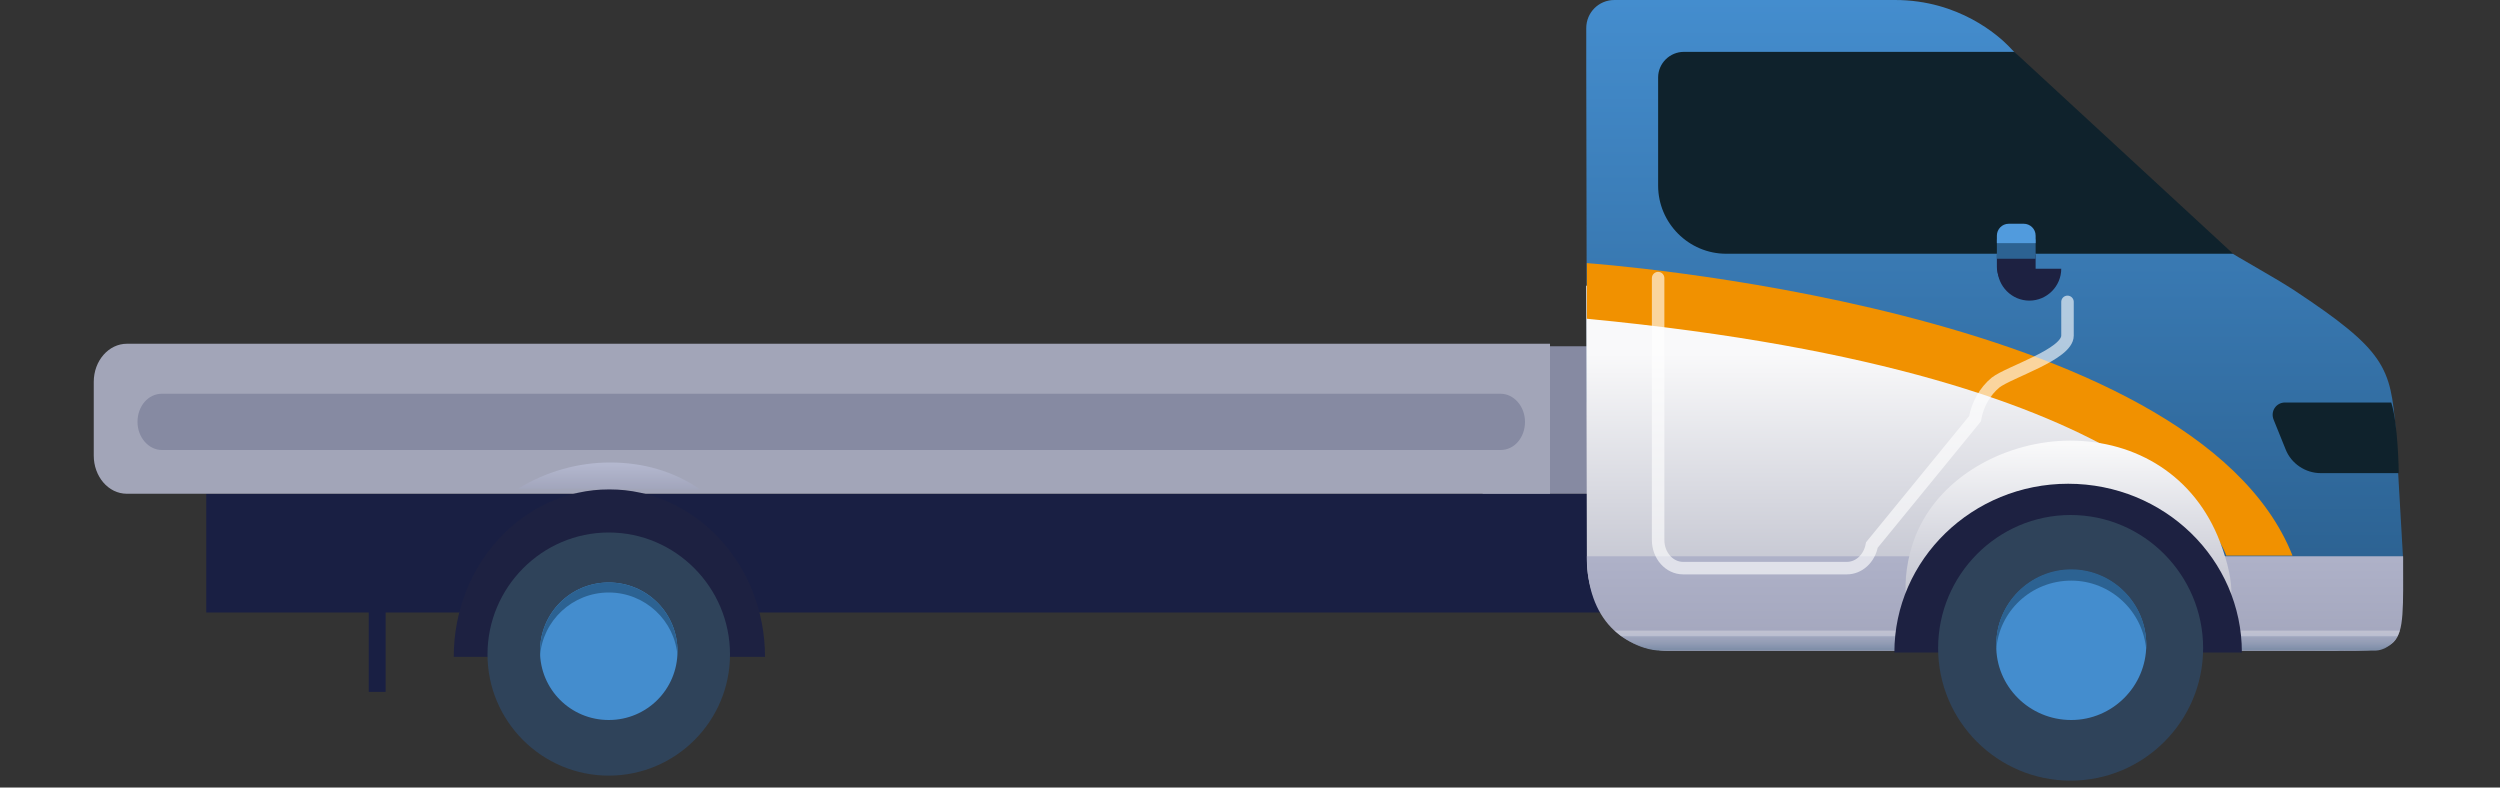
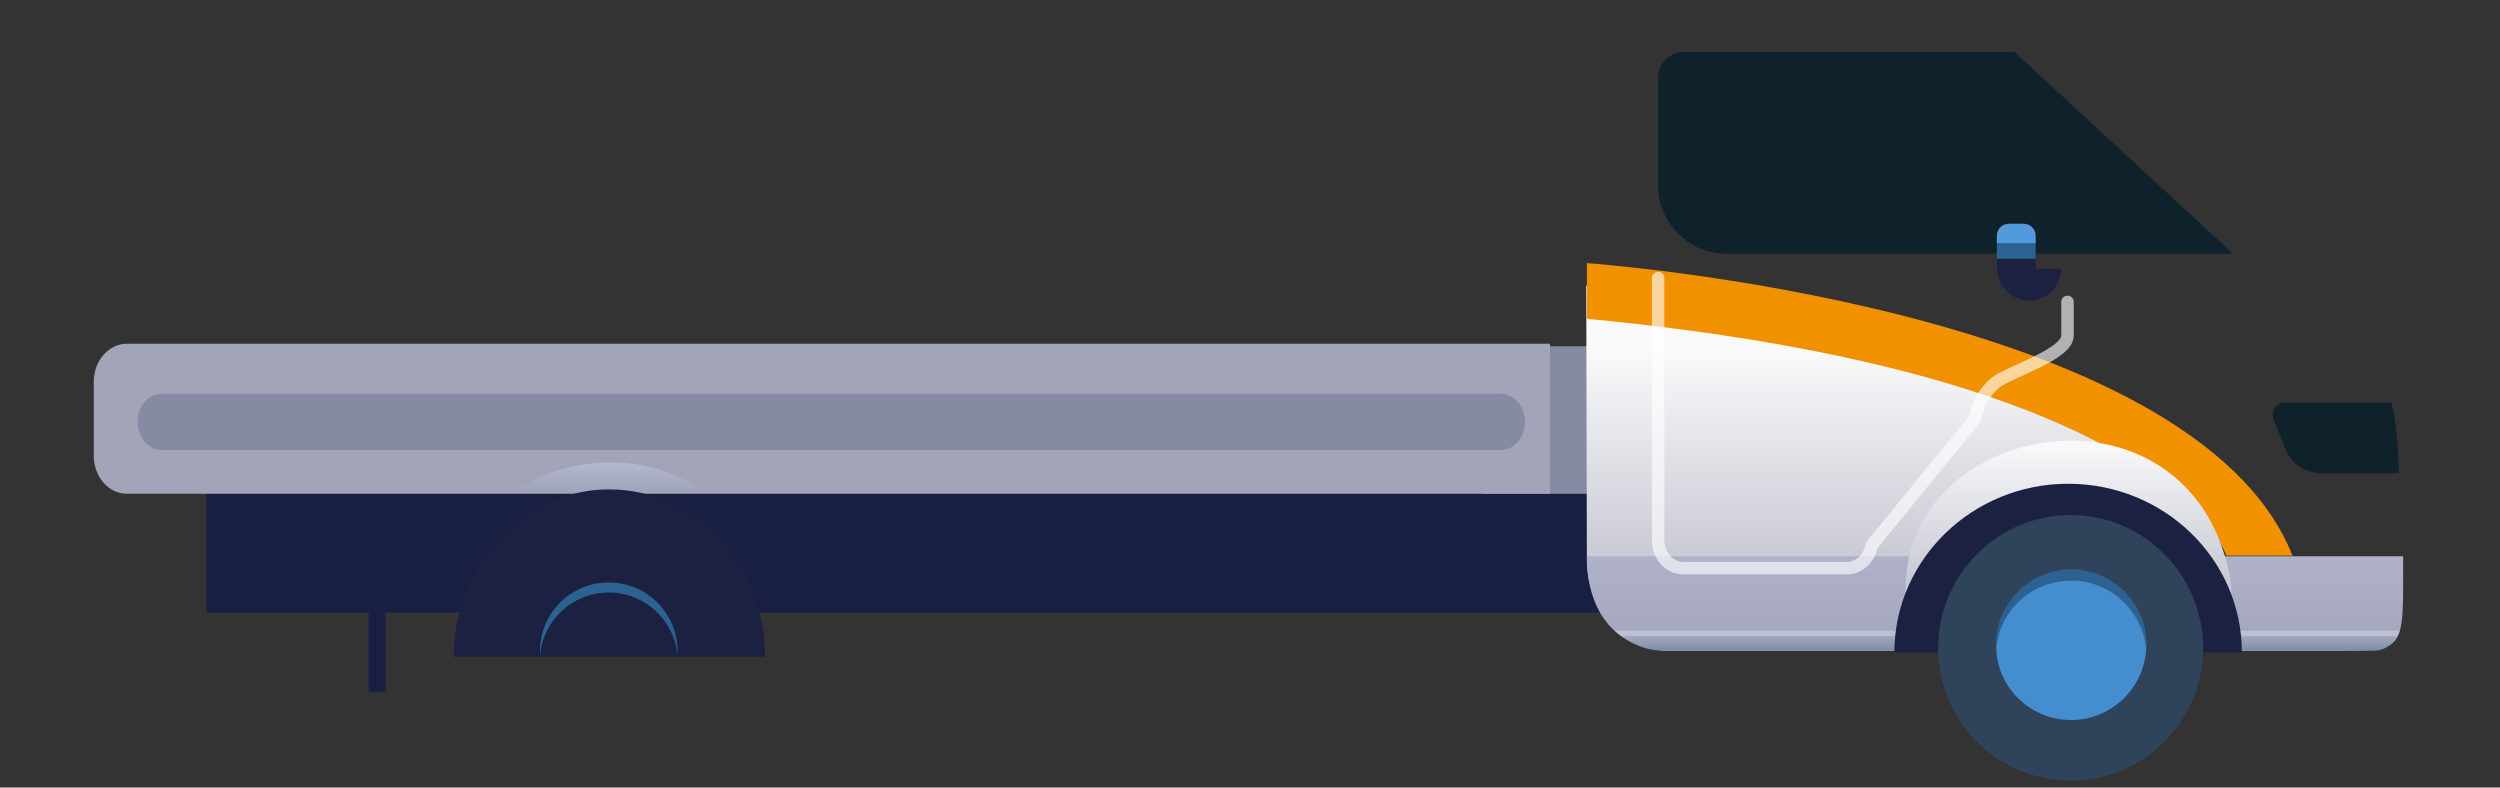
<svg xmlns="http://www.w3.org/2000/svg" version="1.1" width="400" height="126" viewBox="0 0 400 126">
  <rect x="0" y="0" width="400" height="126" fill="#333333" stroke="none" />
  <style type="text/css">
	.st0{fill:#191F43;}
	.st1{fill:#868AA2;}
	.st2{fill:#A2A5B8;}
	.st3{fill:#1D2141;}
	.st4{fill:#2F435A;}
	.st5{fill:#448DCE;}
	.st6{fill:#2C6292;}
	.st7{fill:url(#SVGID_1_);}
	.st8{fill:url(#SVGID_2_);}
	.st9{fill:url(#SVGID_3_);}
	.st10{fill:url(#SVGID_4_);}
	.st11{fill:url(#SVGID_5_);}
	.st12{opacity:0.33;fill:#F2F2F5;}
	.st13{fill:#0F222C;}
	.st14{fill:#519BDD;}
	.st15{fill:#F19100;}
	.st16{fill:url(#SVGID_6_);}
	.st17{opacity:0.62;fill:none;stroke:#FFFFFF;stroke-width:2;stroke-linecap:round;stroke-miterlimit:10;}
</style>
  <path class="st0" d="M258,79H33v19h225V79z" />
  <path class="st0" d="M61.7,84.9H59v25.8h2.7V84.9z" />
  <path class="st1" d="M261.9,55.4v21.1c0,1.4-1.3,2.5-2.9,2.5h-21.8l9.9-23.6" />
  <path class="st2" d="M248,79H20.3c-3,0-5.3-2.8-5.3-6.1V61.1c0-3.4,2.4-6.1,5.3-6.1H248L248,79L248,79z" />
  <path class="st3" d="M72.6,105.1c0-14.8,11.1-26.8,24.9-26.8c13.7,0,24.9,12,24.9,26.8" />
-   <path class="st4" d="M116.8,104.7c0,10.7-8.7,19.4-19.4,19.4c-10.7,0-19.4-8.7-19.4-19.4c0-10.7,8.7-19.5,19.4-19.5  C108.1,85.2,116.8,94,116.8,104.7z" />
-   <path class="st5" d="M97.4,115.2c6.1,0,11-4.9,11-11c0-6.1-4.9-11-11-11c-6.1,0-11,4.9-11,11C86.4,110.3,91.3,115.2,97.4,115.2z" />
  <path class="st6" d="M97.4,94.8c5.8,0,10.6,4.5,11,10.2c0-0.3,0-0.5,0-0.8c0-6.1-4.9-11-11-11c-6.1,0-11,4.9-11,11  c0,0.3,0,0.5,0,0.8C86.8,99.3,91.6,94.8,97.4,94.8z" />
  <linearGradient id="SVGID_1_" gradientUnits="userSpaceOnUse" x1="97.386" y1="44.179" x2="97.386" y2="54.041" gradientTransform="matrix(1 0 0 -1 0 128)">
    <stop offset="7.689310e-07" style="stop-color:#898CA2" />
    <stop offset="1" style="stop-color:#B5B9D0" />
  </linearGradient>
  <path class="st7" d="M112,78.3c-4.2-2.9-9.1-4.3-14.4-4.3c-5,0-10.2,1.4-14.7,4.2" />
  <path class="st1" d="M240.1,72H25.9c-2.1,0-3.9-2-3.9-4.5s1.7-4.5,3.9-4.5h214.2c2.1,0,3.9,2,3.9,4.5C244,70,242.3,72,240.1,72z" />
  <linearGradient id="SVGID_2_" gradientUnits="userSpaceOnUse" x1="319.157" y1="128" x2="319.157" y2="37.129" gradientTransform="matrix(1 0 0 -1 0 128)">
    <stop offset="0" style="stop-color:#448DCE" />
    <stop offset="1" style="stop-color:#2C6292" />
  </linearGradient>
-   <path class="st8" d="M253.9,64.4c60.5,1.5,104.7,26.5,104.7,26.5l25.9-1.4l-1.2-20.8c-0.8-9.9-1.6-12.6-16.3-22.3  c-6.3-4.1-17.9-9.6-24.9-17c-10.1-10.7-19.2-20.5-20.8-22.1c-1.5-1.5-7.8-7.3-18.1-7.3c-13.5,0-44.9,0-44.9,0c-2.5,0-4.5,2-4.5,4.5  l0,6.6" />
  <linearGradient id="SVGID_3_" gradientUnits="userSpaceOnUse" x1="319.185" y1="71.4" x2="319.185" y2="2.914" gradientTransform="matrix(1 0 0 -1 0 128)">
    <stop offset="7.689310e-07" style="stop-color:#F9F9FA" />
    <stop offset="1" style="stop-color:#9396AB" />
  </linearGradient>
  <path class="st9" d="M253.9,89.6c0,8,5.8,14.5,13,14.5l106.6,0c5.3,0,5.9-9.4,10.9-14.6l-28.3,1.4l-16.2-17.2l-10.1-9.3v-0.1  l-76-18.6L253.9,89.6z" />
  <linearGradient id="SVGID_4_" gradientUnits="userSpaceOnUse" x1="319.203" y1="-9.804" x2="319.203" y2="46.16" gradientTransform="matrix(1 0 0 -1 0 128)">
    <stop offset="7.689310e-07" style="stop-color:#888BA1" />
    <stop offset="1" style="stop-color:#B4B7CE" />
  </linearGradient>
  <path class="st10" d="M253.9,89c0,10.2,5.9,15.1,13.2,15.1h103.1c15.1,0,14.3,1.3,14.3-15.1H253.9z" />
  <linearGradient id="SVGID_5_" gradientUnits="userSpaceOnUse" x1="321.307" y1="24.161" x2="321.307" y2="28.186" gradientTransform="matrix(1 0 0 -1 0 128)">
    <stop offset="0" style="stop-color:#808FA9" />
    <stop offset="1" style="stop-color:#B4B7CE;stop-opacity:0" />
  </linearGradient>
  <path class="st11" d="M383.8,101.3h-125c0,0,3.1,2.8,7.1,2.8c4,0,114,0,114,0C381.6,104.1,383.1,103,383.8,101.3z" />
  <path class="st12" d="M383.6,101.8H259.4l-1.1-0.9H384L383.6,101.8z" />
  <path class="st13" d="M382.6,64.4h-17c-1.4,0-2.4,1.4-1.8,2.8l1.9,4.7c0.9,2.3,3.2,3.8,5.6,3.8h11.1h1.4  C383.8,75.5,383.7,67.8,382.6,64.4z" />
  <path class="st13" d="M269.4,8.3l52.9,0l35,32.3l-81.1,0c-6,0-10.9-4.9-10.9-10.9V12.4C265.3,10.1,267.2,8.3,269.4,8.3z" />
  <path class="st3" d="M323.7,46.9c1.1,0,2-0.9,2-2v-4.2h-6.2v2C319.5,45,321.4,46.9,323.7,46.9z" />
  <path class="st6" d="M319.5,41.4h6.2v-3.1h-6.2V41.4z" />
  <path class="st14" d="M319.5,38.9h6.2v-1.2c0-1.1-0.9-1.9-1.9-1.9h-2.4c-1.1,0-1.9,0.9-1.9,1.9L319.5,38.9L319.5,38.9z" />
  <path class="st3" d="M329.8,43c0,2.8-2.3,5.1-5.1,5.1c-2.8,0-5.1-2.3-5.1-5.1" />
  <path class="st15" d="M253.9,42.1c0,0,97.1,6.8,112.9,46.8h-10.6c0,0-8.5-28.9-102.3-37.9V42.1z" />
  <linearGradient id="SVGID_6_" gradientUnits="userSpaceOnUse" x1="330.938" y1="56.923" x2="330.938" y2="11.789" gradientTransform="matrix(1 0 0 -1 0 128)">
    <stop offset="7.689310e-07" style="stop-color:#F9F9FA" />
    <stop offset="1" style="stop-color:#9396AB" />
  </linearGradient>
  <path class="st16" d="M355.2,86.7c-4-10.5-13.3-16.2-24-16.2c-9.7,0-20.7,5.3-24.7,15.2c-2.7,6.8-2,15.1,2,15.1  c9.1,0,43.8,0.2,43.8,0.2S360.6,100.9,355.2,86.7z" />
  <path class="st17" d="M265.3,44.5v41.9c0,2.5,1.8,4.5,4,4.5h26.2c1.9,0,3.6-1.5,4-3.7l16.5-20.2c0.4-2.3,1.6-4.4,3.3-5.8  c2.2-1.7,11.5-4.5,11.5-7.5v-5.4" />
  <path class="st3" d="M303.1,104.4c0-14.9,12.5-27,27.8-27c15.4,0,27.8,12.1,27.8,27" />
  <path class="st4" d="M352.5,103.7c0,11.7-9.5,21.2-21.2,21.2c-11.7,0-21.2-9.5-21.2-21.2c0-11.7,9.5-21.3,21.2-21.3  C343,82.4,352.5,92,352.5,103.7z" />
  <path class="st5" d="M331.4,115.2c6.6,0,12-5.4,12-12c0-6.6-5.4-12-12-12c-6.6,0-12,5.4-12,12C319.3,109.8,324.7,115.2,331.4,115.2z  " />
  <path class="st6" d="M331.4,92.9c6.3,0,11.5,4.9,12,11.1c0-0.3,0-0.6,0-0.9c0-6.6-5.4-12-12-12c-6.6,0-12,5.4-12,12  c0,0.3,0,0.6,0,0.9C319.8,97.8,325,92.9,331.4,92.9z" />
</svg>